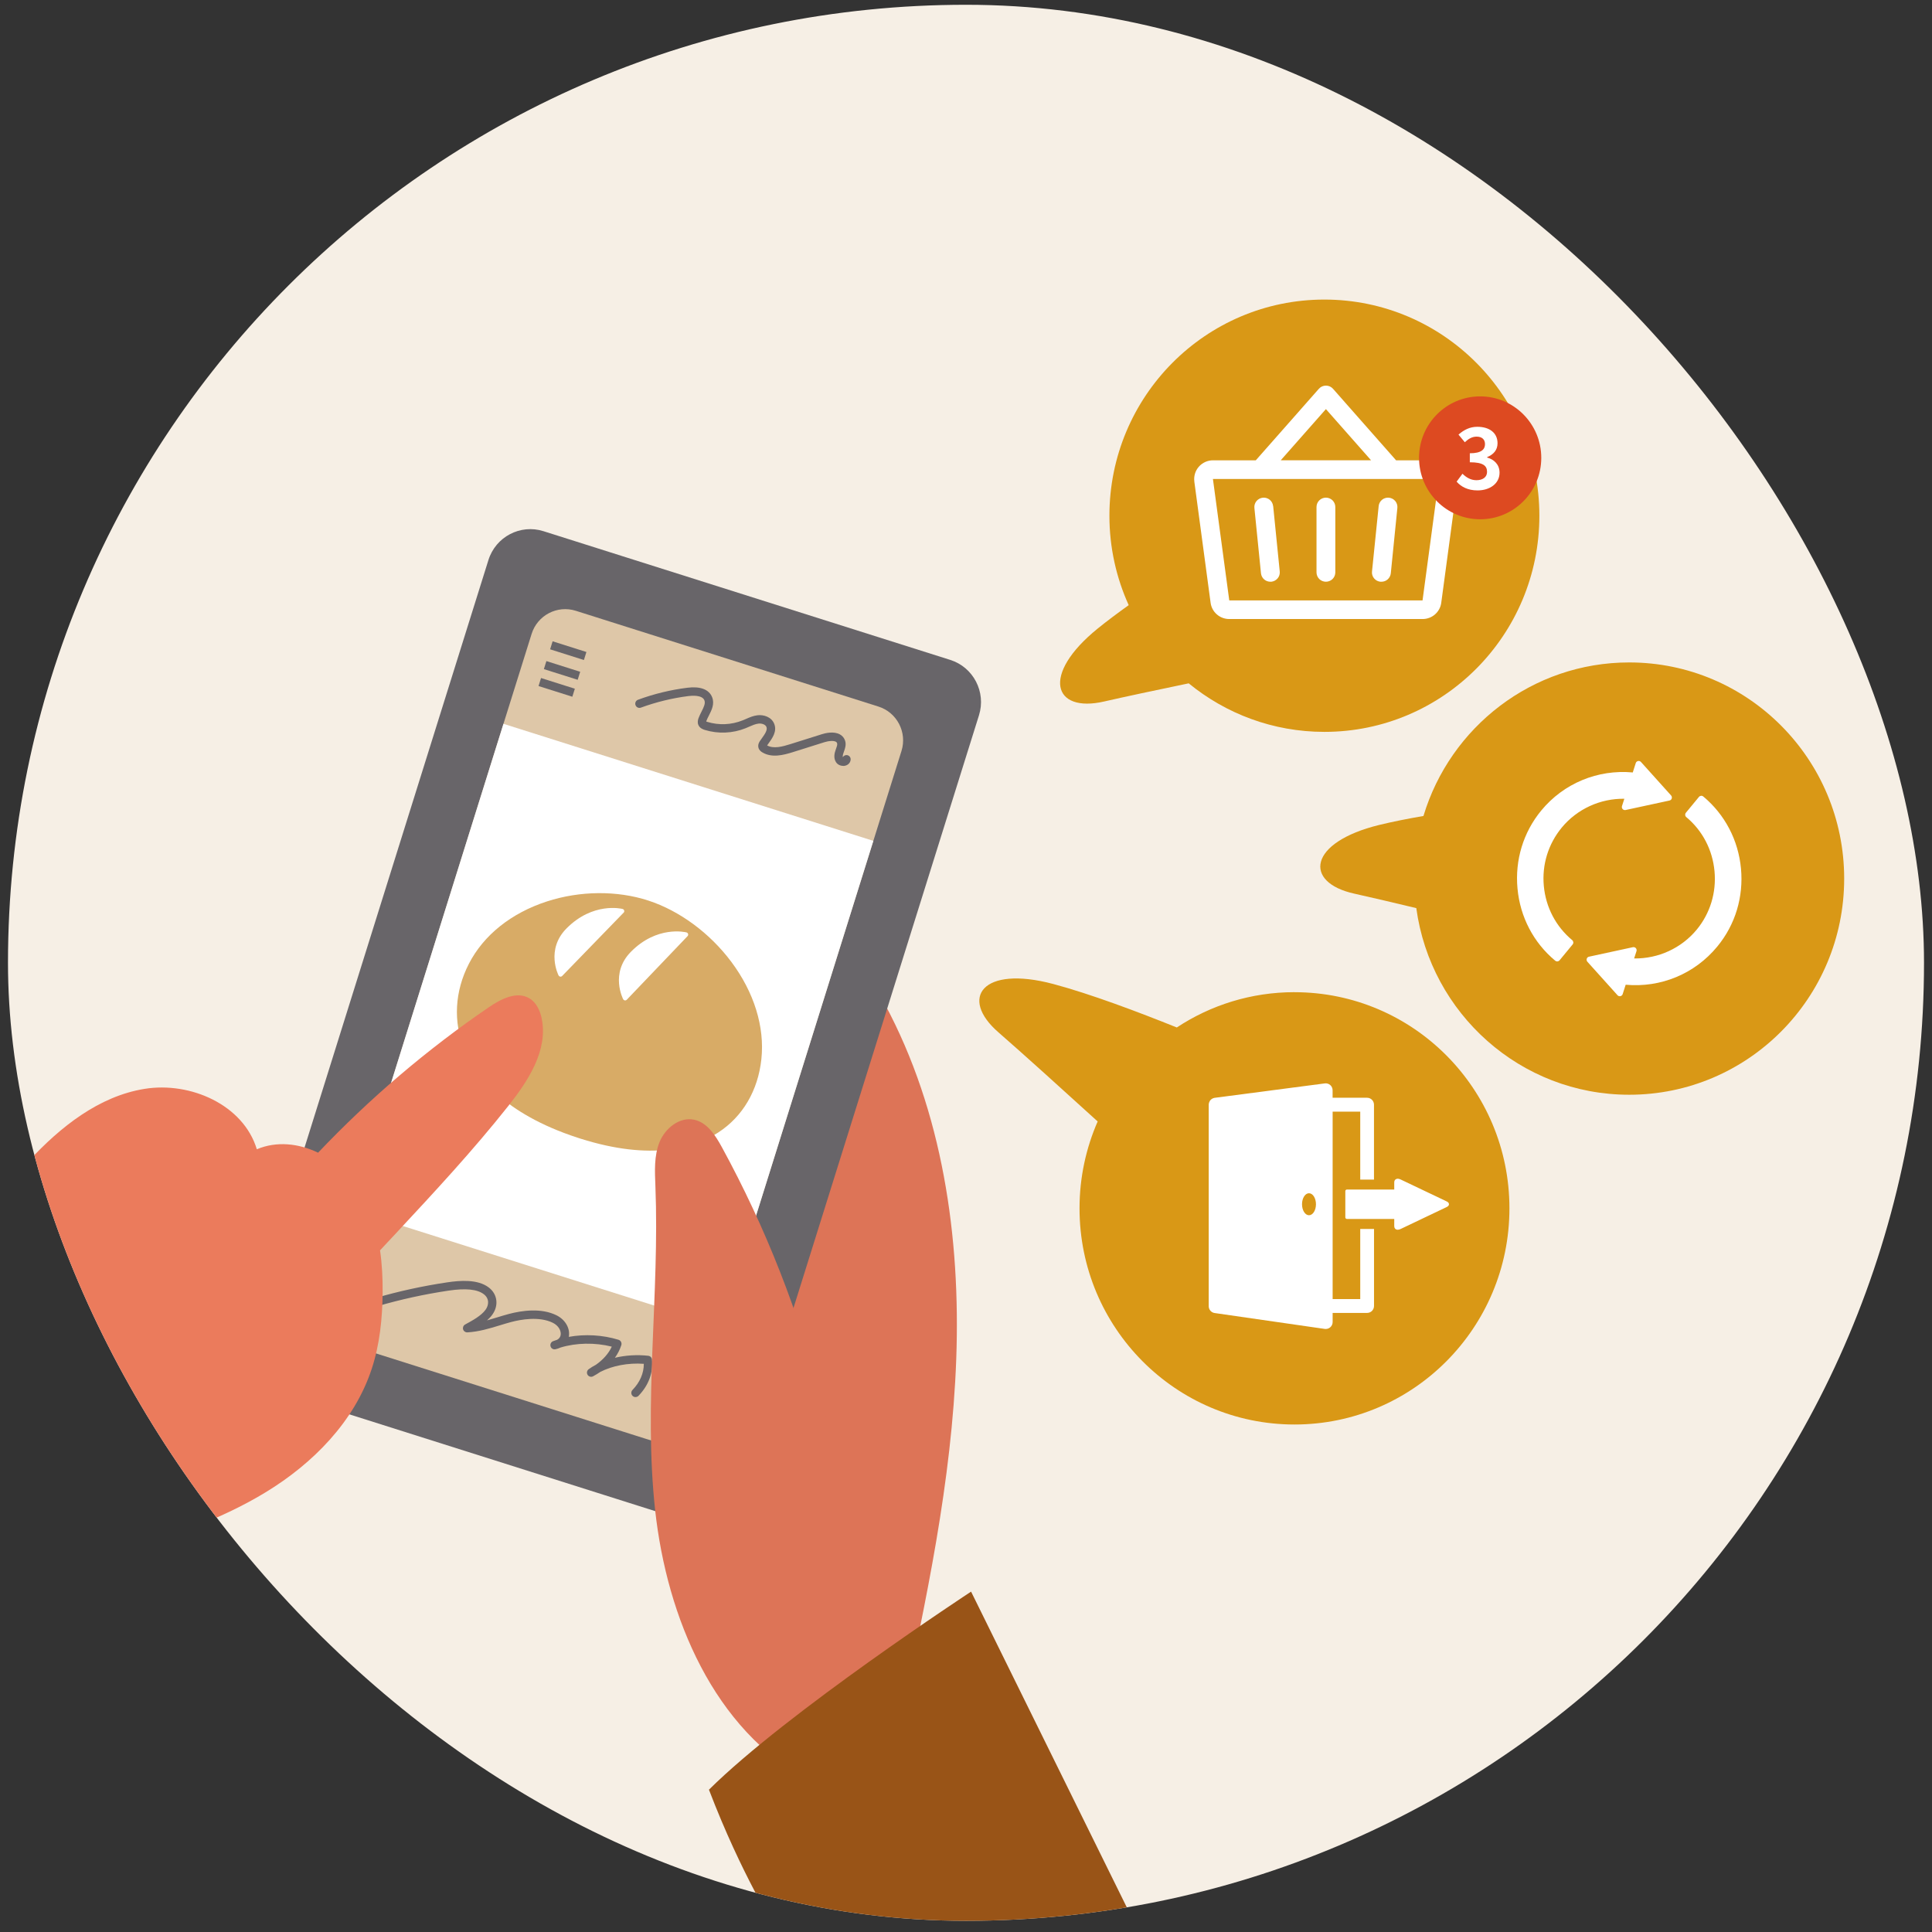
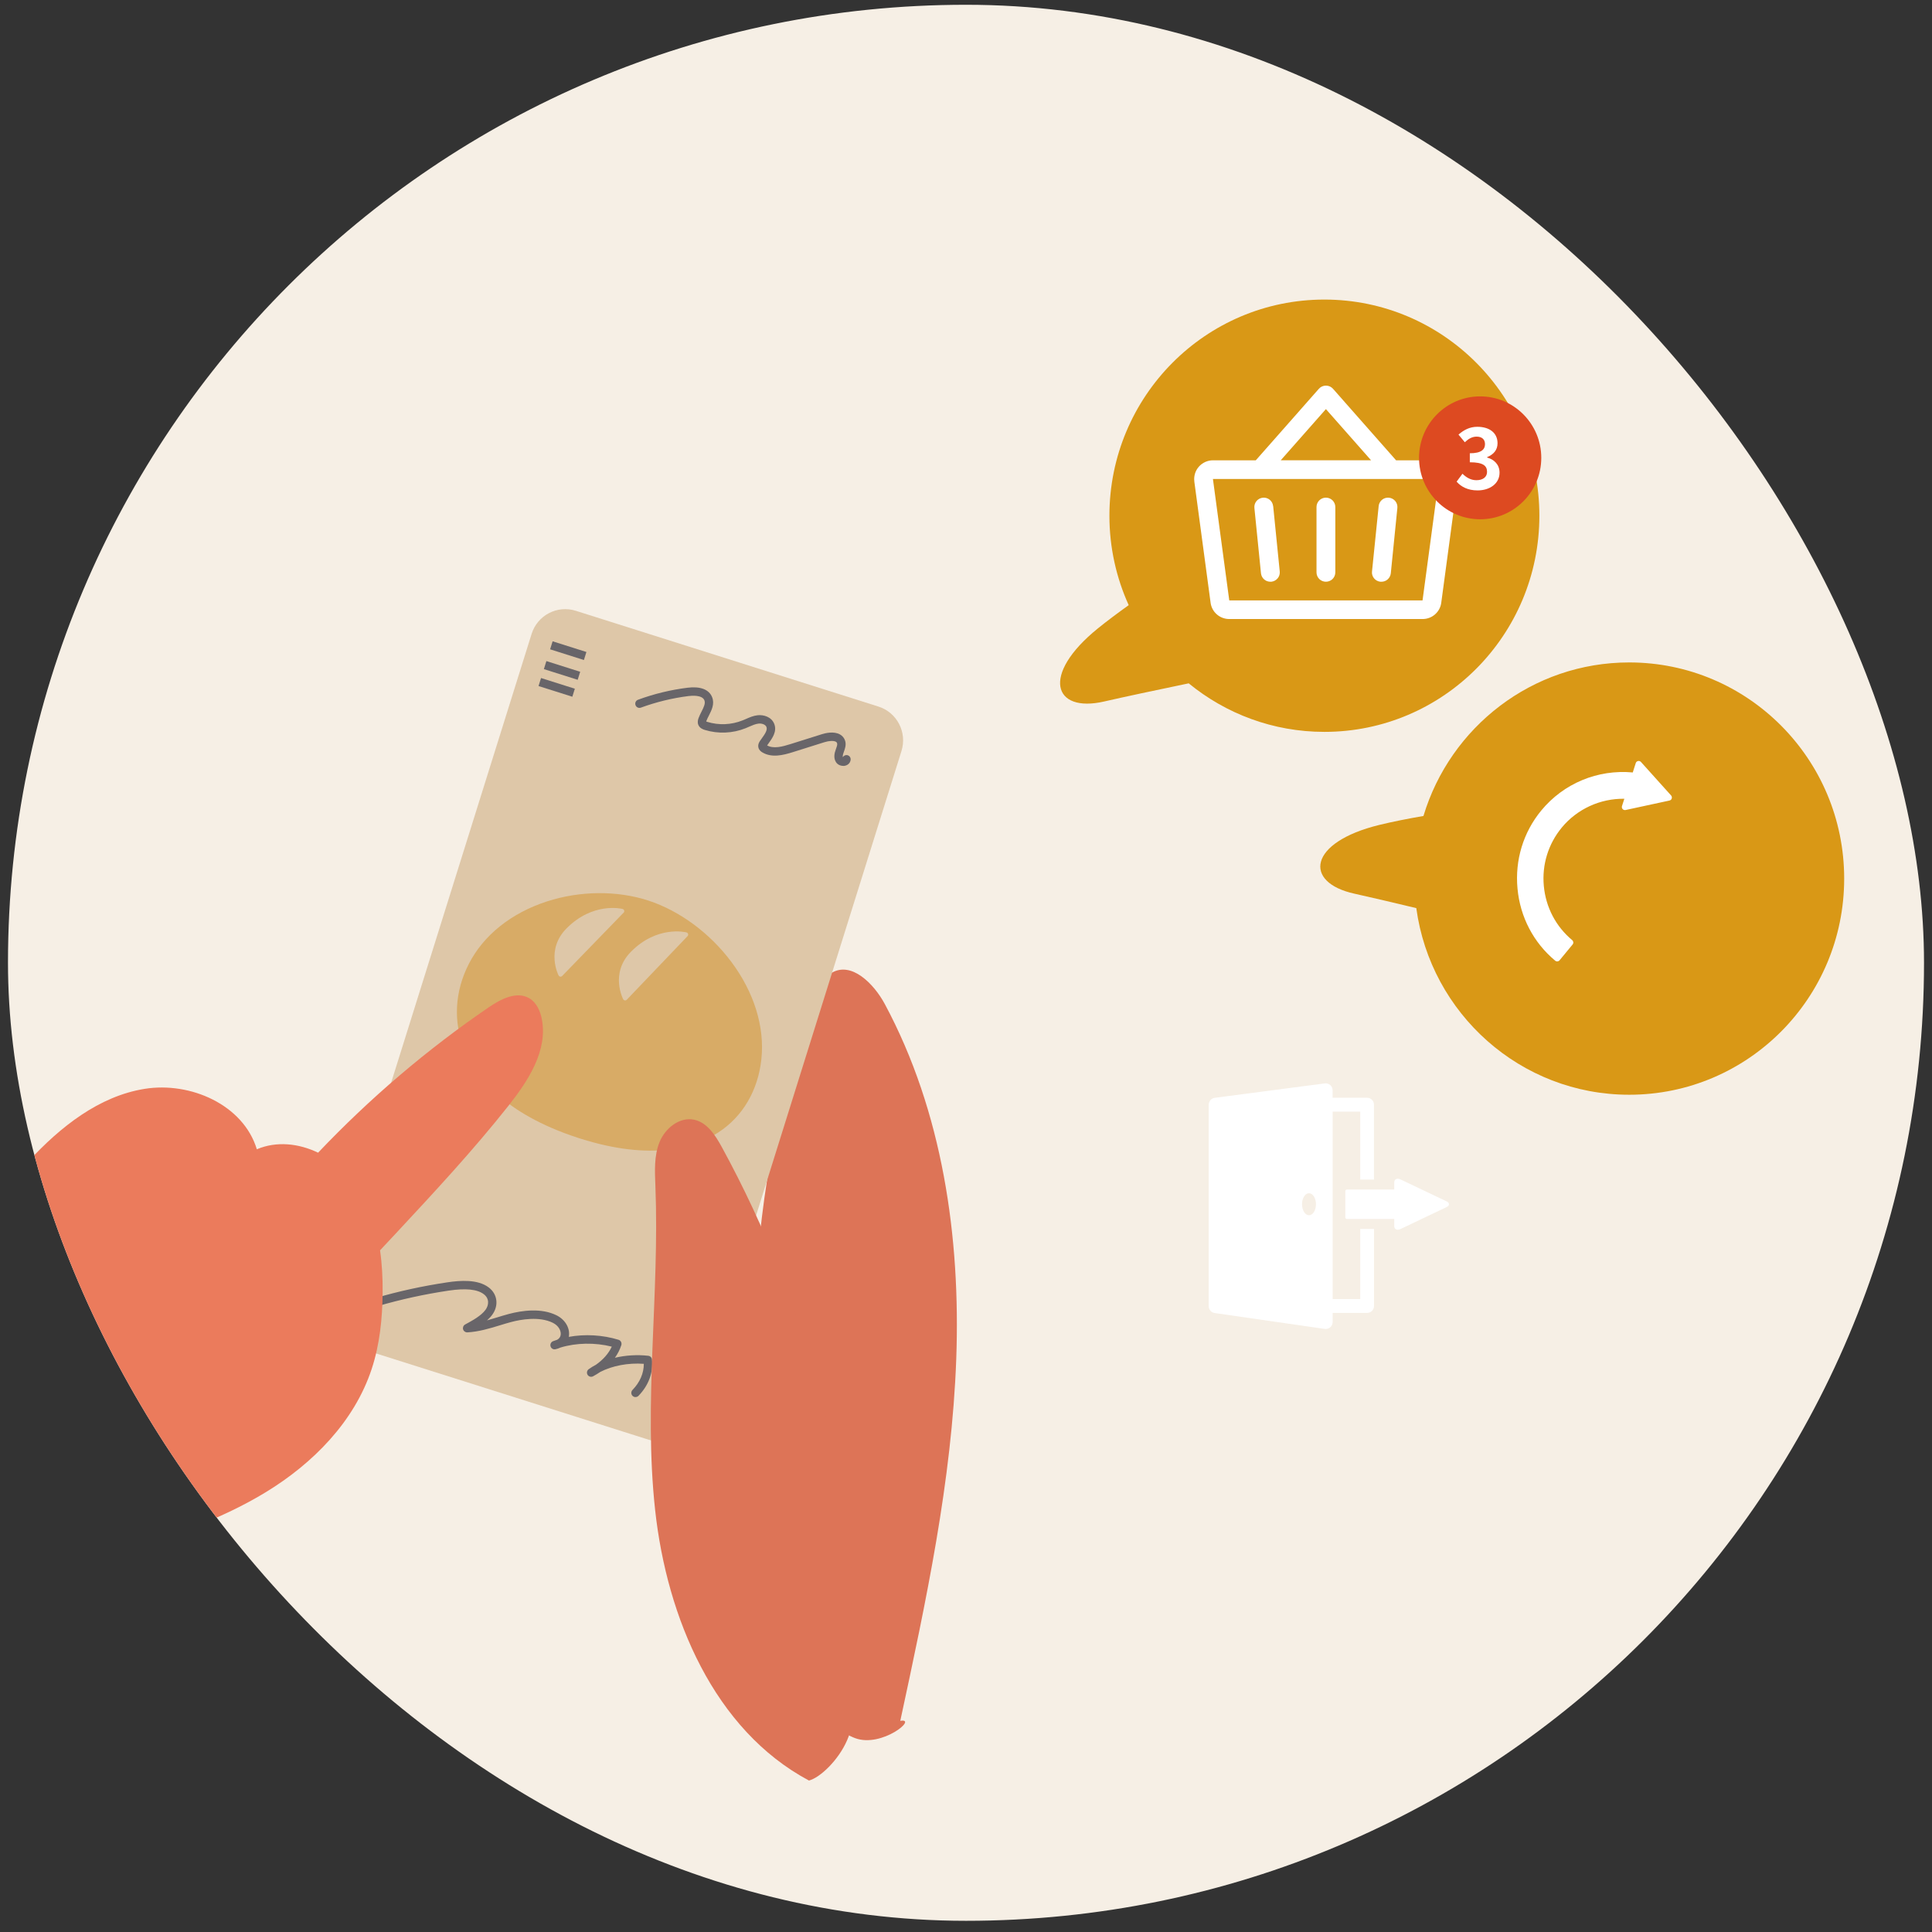
<svg xmlns="http://www.w3.org/2000/svg" width="121" height="121" viewBox="0 0 121 121" fill="none">
  <rect x="0" y="0" width="121" height="121" fill="#333333" stroke="none" />
  <g clip-path="url(#clip0_686_890)">
    <rect x="0.5" y="0.299" width="120" height="120" rx="60" fill="#F6EFE5" />
    <path d="M56.385 107.774C57.995 100.295 59.612 92.768 59.889 85.121C60.165 77.474 59.03 69.62 55.416 62.885C54.729 61.605 53.323 60.188 52.081 60.932C51.614 61.212 51.351 61.734 51.133 62.235C50.479 63.727 49.988 65.288 49.556 66.858C46.173 79.18 46.505 92.507 50.499 104.643C51.062 106.353 51.875 108.227 53.552 108.858C55.23 109.486 57.516 107.574 56.385 107.776V107.774Z" fill="#DD7457" />
-     <path d="M59.516 41.33L34.038 33.268C32.59 32.809 31.046 33.618 30.59 35.075L15.393 83.628C14.938 85.085 15.742 86.637 17.191 87.096L42.668 95.158C44.117 95.617 45.661 94.807 46.117 93.351L61.313 44.798C61.769 43.341 60.964 41.789 59.516 41.33Z" fill="#686569" />
    <path d="M55.017 44.252L36.061 38.253C34.898 37.885 33.659 38.534 33.294 39.703L20.245 81.393C19.879 82.562 20.525 83.807 21.687 84.175L40.644 90.174C41.806 90.542 43.045 89.893 43.411 88.724L56.459 47.034C56.825 45.865 56.179 44.62 55.017 44.252Z" fill="#DEC7A8" />
-     <path d="M54.697 52.663L31.532 45.332L22.007 75.764L45.173 83.095L54.697 52.663Z" fill="white" />
    <path d="M34.22 41.403L34.063 41.906L36.18 42.575L36.337 42.073L34.22 41.403Z" fill="#686569" />
    <path d="M33.885 42.464L33.728 42.966L35.845 43.636L36.002 43.134L33.885 42.464Z" fill="#686569" />
    <path d="M34.61 40.164L34.453 40.666L36.57 41.336L36.727 40.834L34.61 40.164Z" fill="#686569" />
    <path d="M52.803 47.966C52.622 47.966 52.45 47.879 52.356 47.73C52.185 47.461 52.267 47.152 52.343 46.943L52.356 46.907C52.404 46.775 52.455 46.64 52.428 46.55C52.416 46.506 52.391 46.477 52.349 46.454C52.21 46.379 51.924 46.392 51.635 46.483L49.663 47.104C49.047 47.297 48.34 47.475 47.749 47.123C47.699 47.095 47.55 47.006 47.502 46.829C47.446 46.622 47.565 46.451 47.609 46.388C47.637 46.347 47.667 46.304 47.699 46.261C47.923 45.951 48.076 45.717 48.001 45.528C47.937 45.367 47.698 45.296 47.502 45.319C47.311 45.342 47.121 45.424 46.918 45.513C46.846 45.546 46.775 45.576 46.702 45.606C45.889 45.933 44.978 45.972 44.14 45.715C44.055 45.688 43.828 45.619 43.737 45.401C43.668 45.237 43.712 45.076 43.751 44.971C43.801 44.835 43.869 44.703 43.932 44.576C44.096 44.255 44.188 44.046 44.115 43.859C43.979 43.513 43.322 43.568 43.123 43.593C42.106 43.721 41.101 43.966 40.137 44.319C40.002 44.369 39.851 44.3 39.802 44.162C39.752 44.025 39.821 43.875 39.958 43.825C40.957 43.457 42.001 43.204 43.057 43.072C43.861 42.97 44.408 43.181 44.6 43.664C44.767 44.084 44.57 44.473 44.398 44.814C44.337 44.931 44.28 45.044 44.241 45.153C44.236 45.167 44.233 45.178 44.231 45.187C44.245 45.192 44.264 45.201 44.295 45.21C45.019 45.433 45.805 45.399 46.508 45.117C46.576 45.09 46.643 45.06 46.711 45.032C46.938 44.931 47.174 44.828 47.444 44.796C47.827 44.751 48.317 44.899 48.489 45.333C48.678 45.808 48.372 46.231 48.125 46.572C48.097 46.611 48.07 46.649 48.044 46.686C48.447 46.907 48.988 46.767 49.508 46.602L51.48 45.981C51.688 45.915 52.214 45.785 52.597 45.992C52.764 46.081 52.879 46.224 52.933 46.404C53.007 46.659 52.918 46.9 52.849 47.091L52.837 47.127C52.778 47.288 52.775 47.375 52.787 47.422C52.837 47.334 52.934 47.281 53.041 47.291C53.185 47.306 53.289 47.436 53.275 47.581C53.256 47.766 53.126 47.909 52.934 47.955C52.892 47.966 52.849 47.97 52.805 47.97L52.803 47.966Z" fill="#686569" />
    <path d="M39.8 87.498C39.734 87.498 39.669 87.473 39.617 87.423C39.514 87.322 39.512 87.156 39.614 87.05C40.077 86.574 40.324 86.001 40.322 85.415C39.344 85.344 38.353 85.533 37.593 85.924C37.451 86.02 37.302 86.113 37.144 86.197C37.022 86.261 36.871 86.22 36.8 86.103C36.727 85.985 36.759 85.829 36.873 85.749C37.013 85.649 37.162 85.558 37.322 85.474C37.776 85.156 38.117 84.767 38.316 84.339C37.263 84.073 36.077 84.096 35.097 84.398C35.003 84.444 34.897 84.48 34.783 84.503C34.648 84.532 34.517 84.45 34.48 84.317C34.443 84.185 34.512 84.046 34.639 83.998C34.725 83.966 34.812 83.936 34.899 83.907C35.025 83.835 35.099 83.728 35.117 83.593C35.145 83.364 35.003 83.031 34.618 82.843C33.772 82.429 32.621 82.636 32.011 82.798C31.765 82.863 31.517 82.939 31.277 83.013C30.645 83.205 29.99 83.405 29.27 83.446C29.145 83.45 29.037 83.373 29.003 83.255C28.97 83.138 29.023 83.011 29.131 82.952C29.602 82.697 30.134 82.406 30.407 82.033C30.617 81.747 30.665 81.333 30.299 81.055C29.893 80.744 29.17 80.671 28.093 80.831C26.573 81.058 25.082 81.385 23.662 81.801C23.523 81.842 23.378 81.761 23.337 81.622C23.296 81.483 23.376 81.337 23.515 81.296C24.956 80.872 26.47 80.542 28.015 80.312C28.796 80.196 29.916 80.101 30.615 80.637C31.16 81.053 31.249 81.772 30.826 82.347C30.734 82.474 30.624 82.588 30.502 82.695C30.707 82.638 30.912 82.575 31.123 82.511C31.368 82.436 31.62 82.359 31.876 82.291C32.706 82.072 33.898 81.908 34.845 82.372C35.382 82.634 35.697 83.152 35.634 83.661C35.63 83.684 35.627 83.705 35.623 83.727C36.631 83.543 37.741 83.603 38.74 83.91C38.808 83.932 38.863 83.978 38.896 84.041C38.928 84.103 38.935 84.176 38.914 84.243C38.825 84.521 38.689 84.787 38.511 85.037C39.175 84.88 39.898 84.833 40.602 84.912C40.725 84.926 40.821 85.022 40.833 85.146C40.92 85.961 40.62 86.768 39.99 87.418C39.938 87.472 39.871 87.496 39.802 87.496L39.8 87.498Z" fill="#686569" />
    <path d="M47.685 66.328C47.9 64.311 47.229 62.144 45.793 60.227C44.451 58.435 42.56 57.041 40.606 56.402C38.653 55.765 36.331 55.781 34.251 56.457C32.019 57.182 30.283 58.569 29.364 60.365C28.478 62.093 28.375 63.99 29.076 65.705C29.77 67.403 31.561 69.743 36.156 71.248C36.223 71.269 36.289 71.291 36.354 71.312C40.819 72.724 43.51 71.887 44.985 70.926C46.517 69.93 47.476 68.297 47.685 66.332V66.328ZM39.056 57.16L35.208 61.125C35.176 61.157 35.131 61.173 35.087 61.166C35.08 61.166 35.073 61.163 35.066 61.161C35.03 61.15 35.002 61.125 34.984 61.093C34.975 61.077 34.155 59.474 35.49 58.137C37.137 56.486 38.916 56.907 38.99 56.927C39.04 56.939 39.077 56.977 39.092 57.025C39.106 57.073 39.092 57.127 39.058 57.162L39.056 57.16ZM43.061 58.63L39.255 62.612C39.223 62.644 39.179 62.66 39.134 62.655C39.127 62.655 39.118 62.651 39.111 62.649C39.076 62.639 39.047 62.614 39.029 62.582C39.021 62.566 38.188 60.959 39.509 59.615C41.14 57.957 42.917 58.376 42.993 58.396C43.043 58.408 43.08 58.446 43.095 58.494C43.109 58.542 43.095 58.594 43.061 58.631V58.63Z" fill="#D8AB66" />
    <path d="M82.945 18.762C75.509 18.762 69.482 24.822 69.482 32.299C69.482 34.298 69.917 36.194 70.69 37.9C69.988 38.402 69.326 38.897 68.748 39.366C65.167 42.268 65.968 44.667 69.149 43.935C70.397 43.648 72.433 43.216 74.448 42.797C76.766 44.696 79.723 45.837 82.947 45.837C90.383 45.837 96.41 39.776 96.41 32.299C96.41 24.822 90.38 18.762 82.945 18.762Z" fill="#D99816" />
    <path d="M102.037 41.488C95.959 41.488 90.823 45.54 89.15 51.104C88.164 51.274 87.222 51.461 86.391 51.663C81.921 52.753 81.628 55.265 84.816 55.968C85.777 56.179 87.192 56.513 88.702 56.875C89.599 63.476 95.226 68.563 102.037 68.563C109.473 68.563 115.5 62.503 115.5 55.026C115.5 47.548 109.473 41.488 102.037 41.488Z" fill="#D99816" />
-     <path d="M81.073 62.139C78.351 62.139 75.82 62.953 73.702 64.35C71.32 63.39 68.275 62.241 65.957 61.625C61.51 60.443 60.063 62.512 62.533 64.656C63.978 65.911 66.719 68.392 68.746 70.236C68.018 71.901 67.61 73.741 67.61 75.678C67.61 83.155 73.636 89.216 81.073 89.216C88.509 89.216 94.535 83.155 94.535 75.678C94.535 68.201 88.509 62.141 81.073 62.141V62.139Z" fill="#D99816" />
    <path d="M33.931 63.804C33.83 63.301 33.596 62.79 33.157 62.526C32.367 62.051 31.373 62.566 30.612 63.085C26.742 65.728 23.152 68.79 19.922 72.192C18.706 71.608 17.321 71.455 16.085 71.978C15.241 69.188 11.923 67.733 9.059 68.194C6.196 68.654 3.777 70.58 1.801 72.715C0.047 74.609 -1.473 76.722 -2.713 78.987C-3.509 80.439 -4.201 81.972 -5.282 83.222C-6.328 84.43 -7.698 85.328 -8.699 86.574C-9.965 88.148 -10.556 90.197 -10.618 92.221C-10.757 96.734 -8.206 101.225 -4.822 103.551C-1.679 100.29 2.804 98.779 7.103 97.387C10.386 96.325 13.701 95.251 16.65 93.453C19.599 91.656 22.187 89.039 23.275 85.749C23.786 84.205 23.951 82.566 23.964 80.939C23.971 80.066 23.928 79.177 23.802 78.307C24.134 77.956 24.466 77.6 24.794 77.247C27.21 74.652 29.628 72.051 31.831 69.27C33.084 67.688 34.331 65.78 33.929 63.801L33.931 63.804Z" fill="#EB7B5C" />
    <path d="M50.664 111.514C44.719 108.34 41.769 101.312 41.032 94.585C40.295 87.857 41.314 81.058 41.048 74.293C41.011 73.358 40.956 72.388 41.309 71.523C41.662 70.657 42.562 69.936 43.471 70.127C44.293 70.3 44.804 71.105 45.209 71.844C50.717 81.927 53.65 93.421 53.651 104.927C53.651 106.303 53.602 107.719 53.057 108.983C52.512 110.245 51.36 111.333 50.664 111.515V111.514Z" fill="#DD7457" />
-     <path d="M44.401 112.087C49.288 107.239 60.818 99.683 60.818 99.683L71.174 120.68L48.553 120.762C48.553 120.678 46.476 117.504 44.401 112.087Z" fill="#995417" />
    <path d="M-6.683 83.038L-0.732 102.173L-18.5 116.615L-18.383 89.001L-6.683 83.038Z" fill="#995417" />
-     <path d="M101.304 62.33L99.417 60.233C99.371 60.181 99.357 60.109 99.376 60.045C99.397 59.979 99.451 59.931 99.518 59.917L102.268 59.322C102.335 59.308 102.405 59.331 102.451 59.381C102.497 59.433 102.513 59.502 102.492 59.57L102.344 60.027C103.853 60.05 105.305 59.386 106.266 58.221C107.107 57.2 107.503 55.9 107.379 54.562C107.254 53.223 106.626 52.02 105.611 51.174C105.529 51.106 105.518 50.984 105.586 50.902L106.404 49.91C106.436 49.871 106.484 49.846 106.534 49.84C106.583 49.835 106.635 49.851 106.674 49.883C108.032 51.015 108.872 52.621 109.037 54.404C109.118 55.283 109.033 56.148 108.785 56.977C108.531 57.825 108.114 58.601 107.547 59.288C106.143 60.991 104.011 61.875 101.815 61.673L101.627 62.26C101.606 62.326 101.553 62.374 101.485 62.389C101.418 62.403 101.348 62.38 101.302 62.33H101.304Z" fill="white" />
    <path d="M97.402 60.168C96.044 59.037 95.204 57.43 95.04 55.647C94.874 53.864 95.402 52.129 96.527 50.763C97.931 49.06 100.063 48.177 102.259 48.378L102.447 47.791C102.469 47.725 102.522 47.677 102.589 47.663C102.657 47.648 102.726 47.672 102.772 47.721L104.659 49.819C104.703 49.869 104.719 49.938 104.7 50.005V50.008C104.679 50.074 104.625 50.122 104.558 50.137L101.808 50.731C101.741 50.745 101.671 50.722 101.625 50.672C101.579 50.62 101.563 50.553 101.584 50.483L101.732 50.026C100.223 50.003 98.771 50.667 97.811 51.832C96.964 52.861 96.564 54.16 96.689 55.492C96.813 56.825 97.443 58.028 98.466 58.88C98.505 58.912 98.529 58.96 98.535 59.01C98.54 59.06 98.524 59.111 98.492 59.151L97.674 60.143C97.606 60.225 97.486 60.236 97.404 60.168H97.402Z" fill="white" />
    <path d="M86.052 73.875V69.186C86.052 68.947 85.858 68.752 85.62 68.752H83.46V68.283C83.46 68.158 83.407 68.038 83.313 67.956C83.219 67.874 83.096 67.837 82.972 67.853L76.075 68.756C76.075 68.756 76.065 68.759 76.059 68.759C76.047 68.761 76.035 68.765 76.024 68.768C76.01 68.772 75.994 68.777 75.98 68.783C75.969 68.786 75.958 68.792 75.946 68.797C75.932 68.804 75.919 68.811 75.907 68.818C75.896 68.824 75.887 68.831 75.878 68.838C75.866 68.847 75.855 68.858 75.843 68.867C75.834 68.874 75.825 68.883 75.818 68.89C75.807 68.9 75.799 68.913 75.79 68.925C75.782 68.934 75.775 68.943 75.77 68.954C75.761 68.966 75.754 68.981 75.749 68.995C75.743 69.006 75.738 69.015 75.735 69.025C75.728 69.041 75.724 69.058 75.719 69.075C75.717 69.084 75.713 69.093 75.71 69.104C75.704 69.131 75.701 69.159 75.701 69.188V81.804C75.701 82.02 75.859 82.204 76.072 82.234L82.968 83.229C82.99 83.232 83.009 83.232 83.031 83.232C83.133 83.232 83.235 83.195 83.313 83.127C83.407 83.045 83.462 82.925 83.462 82.798V82.227H85.622C85.86 82.227 86.054 82.033 86.054 81.793V76.97H85.191V81.36H83.462V69.622H85.191V73.877H86.054L86.052 73.875ZM81.981 76.11C81.74 76.11 81.545 75.801 81.545 75.421C81.545 75.041 81.74 74.732 81.981 74.732C82.223 74.732 82.418 75.041 82.418 75.421C82.418 75.801 82.223 76.11 81.981 76.11Z" fill="white" />
    <path d="M90.562 75.334L87.689 73.963C87.609 73.923 87.545 73.913 87.493 73.929C87.444 73.945 87.419 73.986 87.419 74.05V74.596H84.355V76.242H87.419V76.788C87.419 76.854 87.444 76.895 87.493 76.91C87.543 76.926 87.609 76.915 87.689 76.876L90.562 75.505C90.621 75.48 90.651 75.451 90.651 75.419C90.651 75.387 90.621 75.357 90.562 75.33V75.334Z" fill="white" />
    <path d="M87.541 77.019C87.514 77.019 87.488 77.015 87.465 77.008C87.374 76.979 87.321 76.901 87.321 76.792V76.342H84.355C84.302 76.342 84.257 76.299 84.257 76.244V74.598C84.257 74.545 84.3 74.5 84.355 74.5H87.321V74.05C87.321 73.941 87.374 73.863 87.465 73.834C87.539 73.811 87.626 73.823 87.729 73.874L90.603 75.243C90.699 75.287 90.747 75.346 90.747 75.421C90.747 75.473 90.722 75.546 90.6 75.598L87.729 76.967C87.66 77.001 87.598 77.017 87.541 77.017V77.019ZM84.451 76.147H87.417C87.47 76.147 87.514 76.19 87.514 76.246V76.792C87.514 76.813 87.518 76.82 87.518 76.82C87.532 76.826 87.568 76.829 87.644 76.792L90.52 75.421L87.646 74.05C87.57 74.013 87.534 74.018 87.522 74.022C87.518 74.022 87.514 74.029 87.514 74.05V74.596C87.514 74.65 87.472 74.695 87.417 74.695H84.451V76.147Z" fill="white" />
    <path d="M82.452 31.753V35.848C82.452 36.003 82.514 36.151 82.624 36.262C82.734 36.371 82.885 36.433 83.041 36.433C83.197 36.433 83.348 36.371 83.458 36.262C83.568 36.153 83.63 36.003 83.63 35.848V31.753C83.63 31.598 83.568 31.45 83.458 31.339C83.348 31.23 83.197 31.167 83.041 31.167C82.885 31.167 82.734 31.23 82.624 31.339C82.514 31.448 82.452 31.598 82.452 31.753ZM74.799 30.152L75.82 37.756C75.857 38.036 75.997 38.295 76.212 38.481C76.427 38.668 76.704 38.77 76.99 38.77H89.094C89.38 38.77 89.657 38.668 89.872 38.481C90.087 38.293 90.227 38.036 90.264 37.756L91.287 30.152C91.31 29.986 91.296 29.818 91.248 29.659C91.2 29.5 91.116 29.352 91.006 29.227C90.896 29.102 90.76 29 90.605 28.933C90.452 28.863 90.286 28.829 90.117 28.829H87.436L83.485 24.349C83.43 24.286 83.362 24.236 83.286 24.202C83.21 24.169 83.126 24.151 83.043 24.151C82.96 24.151 82.876 24.169 82.8 24.202C82.723 24.236 82.656 24.286 82.601 24.349L78.649 28.829H75.969C75.8 28.829 75.635 28.865 75.483 28.934C75.33 29.004 75.193 29.104 75.083 29.229C74.973 29.354 74.89 29.502 74.842 29.661C74.794 29.82 74.779 29.988 74.801 30.154L74.799 30.152ZM85.869 28.827H80.213L83.041 25.622L85.869 28.827ZM90.115 29.998L89.093 37.602H76.988L75.965 29.998H90.115ZM79.738 31.694L80.149 35.789C80.158 35.865 80.149 35.942 80.128 36.017C80.107 36.09 80.07 36.16 80.02 36.219C79.97 36.278 79.91 36.328 79.842 36.365C79.773 36.401 79.698 36.424 79.622 36.433C79.603 36.433 79.583 36.433 79.562 36.433C79.416 36.433 79.274 36.38 79.166 36.282C79.058 36.185 78.99 36.051 78.974 35.907L78.562 31.812C78.546 31.658 78.594 31.503 78.692 31.383C78.791 31.264 78.933 31.187 79.09 31.171C79.246 31.155 79.4 31.201 79.521 31.299C79.642 31.398 79.718 31.539 79.734 31.694H79.738ZM86.345 31.694C86.361 31.541 86.437 31.398 86.558 31.299C86.678 31.201 86.835 31.155 86.989 31.171C87.145 31.187 87.287 31.262 87.387 31.383C87.486 31.503 87.532 31.658 87.516 31.812L87.105 35.907C87.09 36.051 87.021 36.185 86.913 36.283C86.805 36.381 86.662 36.435 86.515 36.433C86.496 36.433 86.476 36.433 86.455 36.433C86.378 36.426 86.302 36.403 86.235 36.367C86.167 36.331 86.107 36.281 86.057 36.222C86.007 36.164 85.972 36.094 85.949 36.021C85.926 35.948 85.919 35.871 85.928 35.794L86.345 31.698V31.694Z" fill="white" />
    <path d="M92.702 32.522C94.815 32.522 96.529 30.799 96.529 28.674C96.529 26.548 94.815 24.825 92.702 24.825C90.588 24.825 88.874 26.548 88.874 28.674C88.874 30.799 90.588 32.522 92.702 32.522Z" fill="#DD4A21" />
    <path d="M91.228 30.164L91.594 29.67C91.826 29.898 92.112 30.075 92.467 30.075C92.865 30.075 93.133 29.884 93.133 29.554C93.133 29.181 92.906 28.952 92.054 28.952V28.388C92.773 28.388 93.005 28.149 93.005 27.819C93.005 27.521 92.815 27.346 92.481 27.346C92.201 27.346 91.974 27.478 91.741 27.697L91.345 27.219C91.684 26.921 92.059 26.73 92.52 26.73C93.277 26.73 93.79 27.103 93.79 27.762C93.79 28.176 93.547 28.463 93.138 28.629V28.656C93.577 28.774 93.916 29.097 93.916 29.602C93.916 30.303 93.286 30.714 92.54 30.714C91.921 30.714 91.503 30.48 91.228 30.166V30.164Z" fill="white" />
  </g>
  <defs>
    <clipPath id="clip0_686_890">
      <rect x="0.5" y="0.299" width="120" height="120" rx="60" fill="white" />
    </clipPath>
  </defs>
</svg>